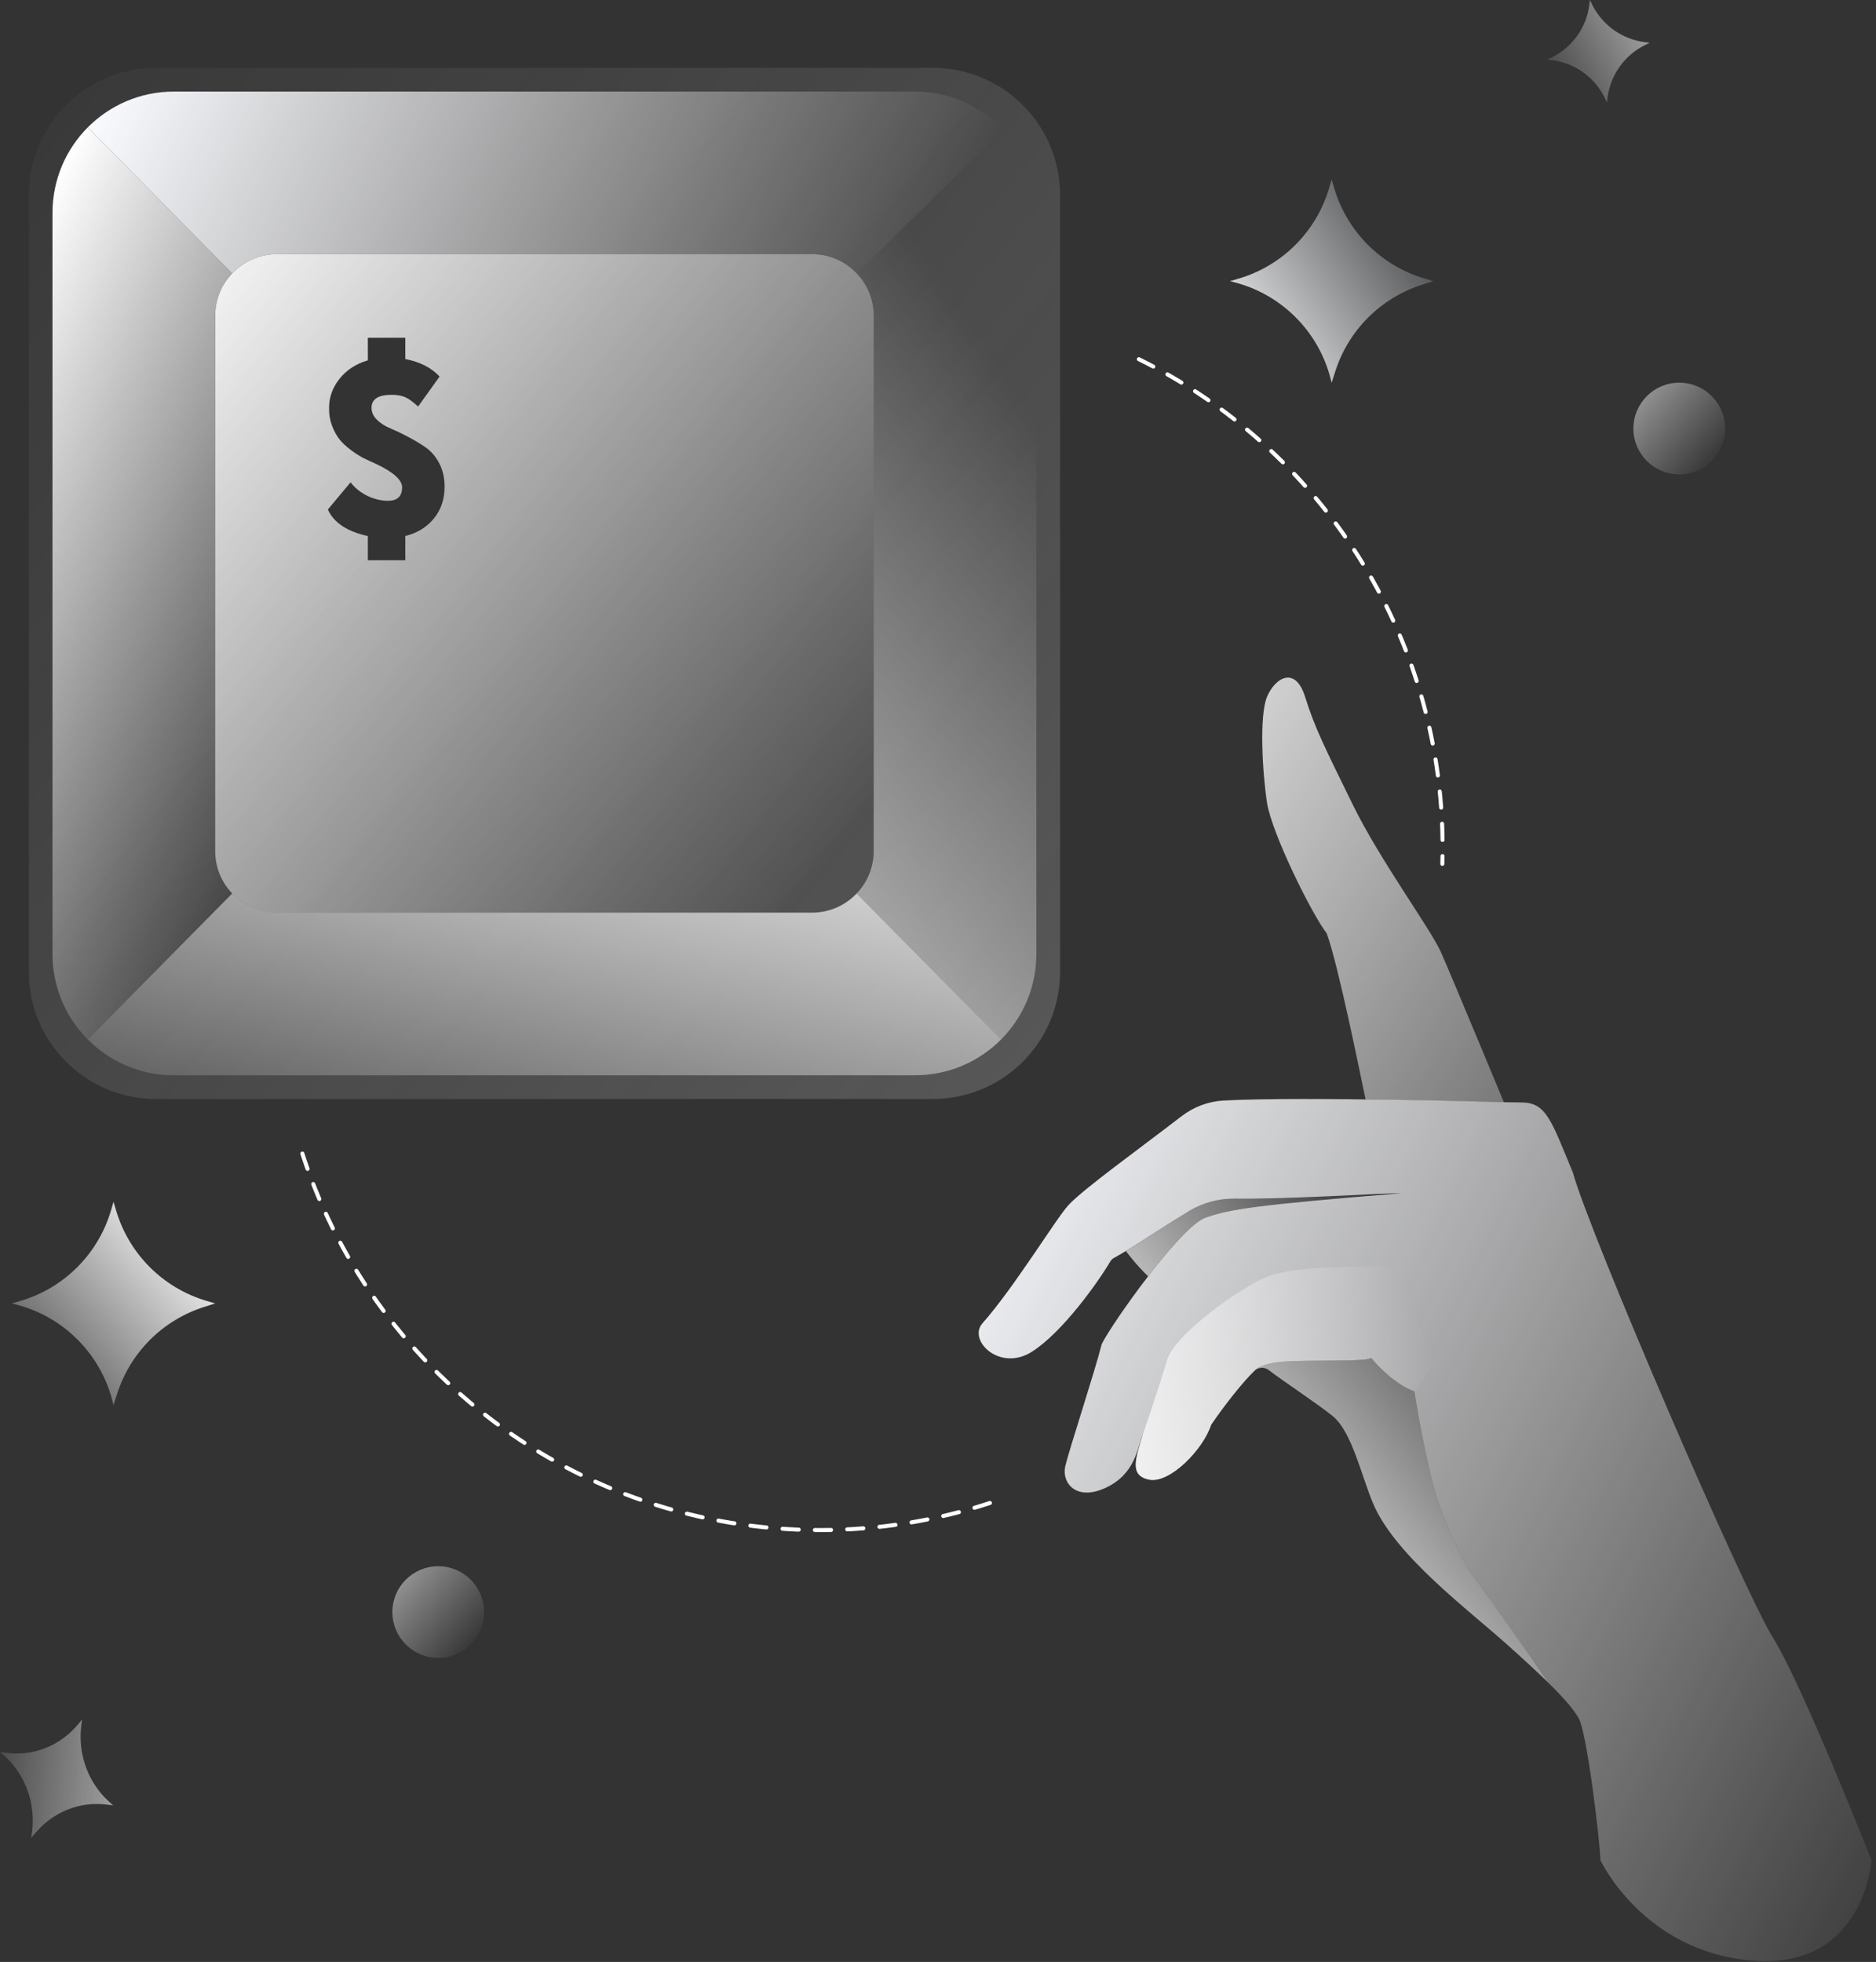
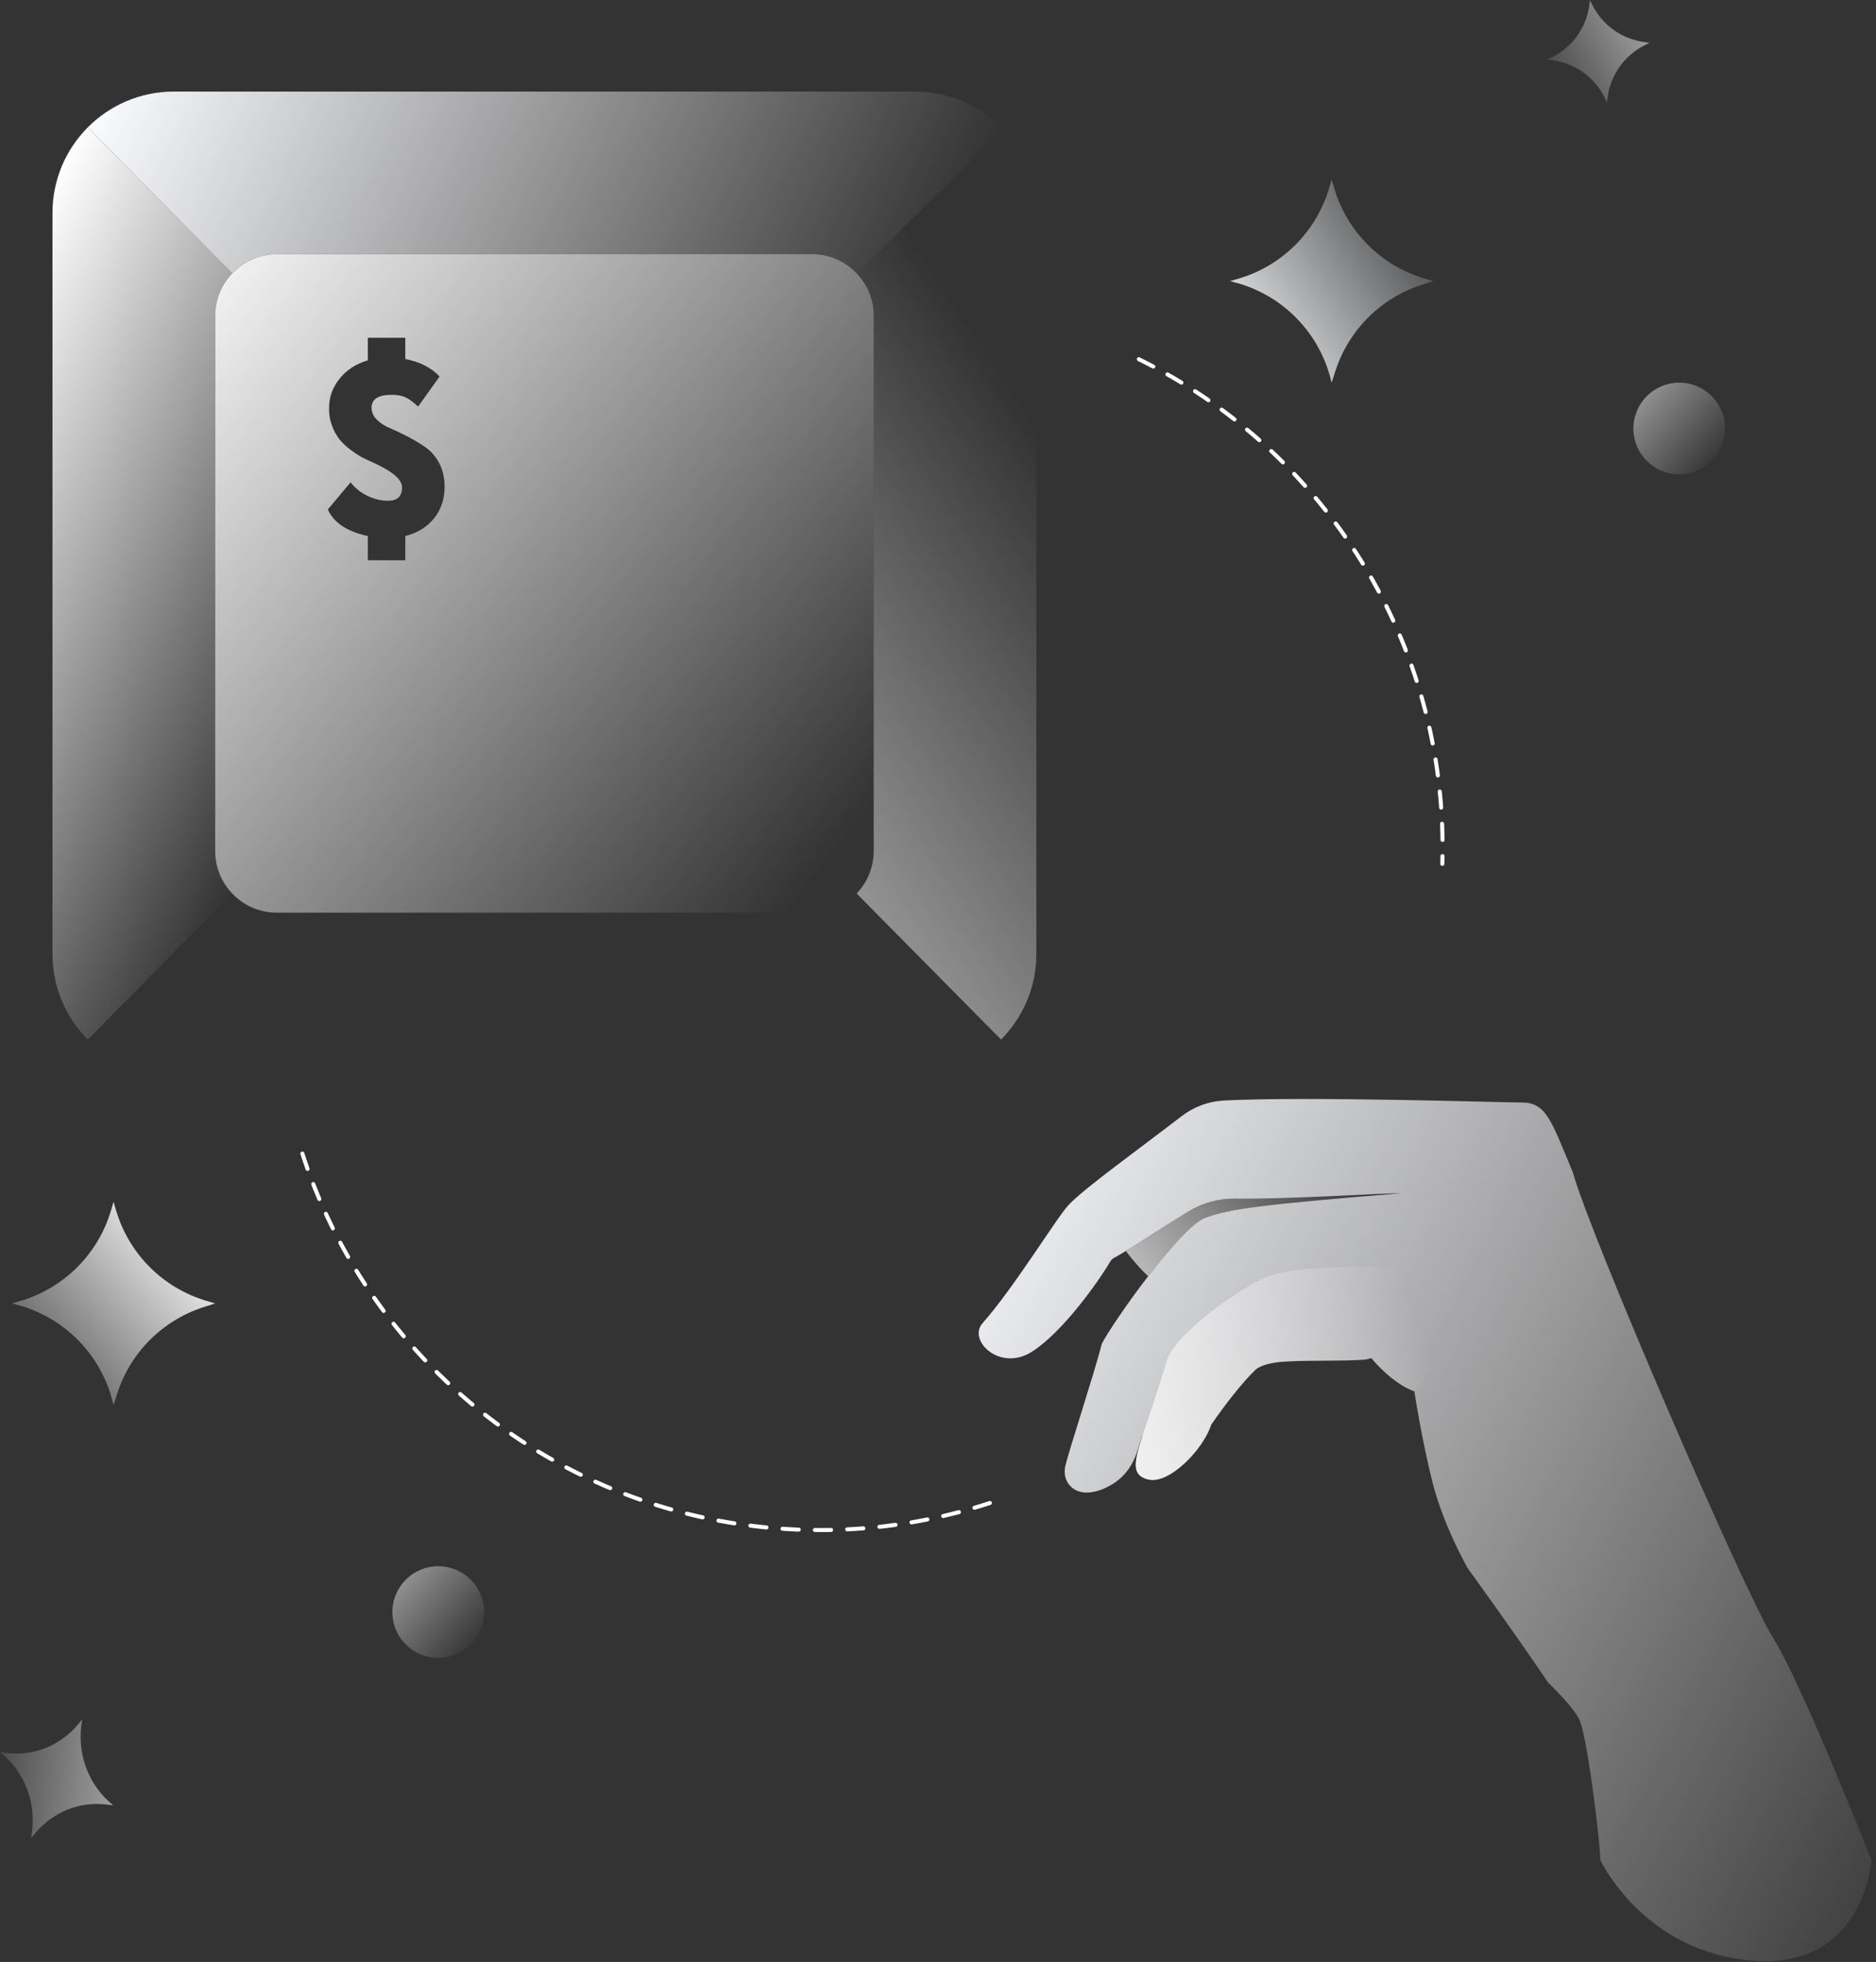
<svg xmlns="http://www.w3.org/2000/svg" width="348" height="364" viewBox="0 0 348 364" fill="none">
  <rect x="0" y="0" width="348" height="364" fill="#333333" stroke="none" />
  <path d="M211.262 66.644C244.638 83.094 267.601 117.457 267.601 157.183C267.601 158.217 267.585 159.248 267.555 160.275" stroke="white" stroke-width="0.75" stroke-miterlimit="10" stroke-linecap="round" stroke-linejoin="round" stroke-dasharray="3 3" />
  <path d="M183.631 278.847C173.712 282.108 163.114 283.871 152.104 283.871C106.853 283.871 68.562 254.077 55.775 213.037" stroke="white" stroke-width="0.75" stroke-miterlimit="10" stroke-linecap="round" stroke-linejoin="round" stroke-dasharray="3 3" />
-   <path d="M190.225 20.011C185.915 15.441 179.815 12.591 173.045 12.591H28.935C22.395 12.591 16.485 15.261 12.215 19.551C7.965 23.821 5.345 29.691 5.345 36.191V180.301C5.345 186.801 7.965 192.671 12.215 196.941C16.485 201.231 22.395 203.891 28.935 203.891H173.045C179.575 203.891 185.505 201.231 189.775 196.941C194.015 192.671 196.645 186.801 196.645 180.301V36.191C196.645 29.93 194.195 24.231 190.225 20.011ZM60.815 94.531L65.035 89.481C65.865 90.561 66.915 91.401 68.185 92.011C69.455 92.611 70.725 92.911 71.985 92.911C73.725 92.911 74.585 92.081 74.585 90.411C74.585 89.051 72.995 87.611 69.805 86.091C68.885 85.691 68.075 85.311 67.375 84.961C66.675 84.601 65.905 84.111 65.055 83.471C64.205 82.841 63.505 82.181 62.965 81.501C62.425 80.821 61.965 79.971 61.575 78.951C61.195 77.931 61.015 76.831 61.045 75.661C61.045 73.681 61.695 71.881 62.995 70.261C64.295 68.631 66.035 67.501 68.235 66.851V62.671H75.185V66.611C77.905 67.141 80.025 68.221 81.545 69.861L77.555 75.431C76.655 74.591 75.875 74.021 75.215 73.711C74.545 73.401 73.685 73.251 72.635 73.251C70.165 73.251 68.925 74.051 68.925 75.661C68.925 76.491 69.265 77.241 69.925 77.881C70.585 78.531 71.425 79.071 72.435 79.481C73.435 79.901 74.525 80.421 75.695 81.041C76.875 81.661 77.965 82.311 78.965 83.011C79.975 83.711 80.805 84.681 81.475 85.931C82.135 87.181 82.475 88.641 82.475 90.311C82.475 92.601 81.815 94.561 80.505 96.181C79.185 97.801 77.415 98.891 75.185 99.451V103.951H68.235V99.451C64.395 98.62 61.925 96.981 60.815 94.531Z" fill="url(#paint0_linear_3963_53348)" />
  <path d="M158.915 50.72H158.905C156.835 48.53 153.895 47.16 150.625 47.16H51.355C48.085 47.16 45.155 48.53 43.075 50.72C41.105 52.77 39.915 55.55 39.915 58.61V157.88C39.915 160.93 41.105 163.71 43.075 165.76V165.77C44.115 166.86 45.365 167.76 46.765 168.37C48.175 168.99 49.715 169.33 51.355 169.33H150.625C153.895 169.33 156.835 167.96 158.905 165.77C160.875 163.71 162.075 160.93 162.075 157.88V58.611C162.075 55.551 160.875 52.771 158.915 50.72ZM80.505 96.18C79.185 97.8 77.415 98.89 75.185 99.45V103.95H68.235V99.45C64.395 98.62 61.925 96.98 60.815 94.53L65.035 89.48C65.865 90.56 66.915 91.4 68.185 92.01C69.455 92.61 70.725 92.91 71.985 92.91C73.725 92.91 74.585 92.08 74.585 90.41C74.585 89.05 72.995 87.61 69.805 86.09C68.885 85.69 68.075 85.31 67.375 84.96C66.675 84.6 65.905 84.11 65.055 83.47C64.205 82.84 63.505 82.18 62.965 81.5C62.425 80.82 61.965 79.97 61.575 78.95C61.195 77.93 61.015 76.83 61.045 75.66C61.045 73.68 61.695 71.88 62.995 70.26C64.295 68.63 66.035 67.5 68.235 66.85V62.67H75.185V66.61C77.905 67.14 80.025 68.22 81.545 69.86L77.555 75.43C76.655 74.59 75.875 74.02 75.215 73.71C74.545 73.4 73.685 73.25 72.635 73.25C70.165 73.25 68.925 74.05 68.925 75.66C68.925 76.49 69.265 77.24 69.925 77.88C70.585 78.53 71.425 79.07 72.435 79.48C73.435 79.9 74.525 80.42 75.695 81.04C76.875 81.66 77.965 82.31 78.965 83.01C79.975 83.71 80.805 84.68 81.475 85.93C82.135 87.18 82.475 88.64 82.475 90.31C82.475 92.601 81.815 94.561 80.505 96.18Z" fill="url(#paint1_linear_3963_53348)" />
  <path d="M192.247 39.501V176.988C192.247 183.187 189.739 188.79 185.694 192.867L158.906 165.773C160.876 163.715 162.074 160.933 162.074 157.878V58.611C162.074 55.547 160.876 52.766 158.915 50.715L186.121 24.064C189.915 28.093 192.247 33.528 192.247 39.501Z" fill="url(#paint2_linear_3963_53348)" />
-   <path d="M185.695 192.866C181.619 196.958 175.967 199.499 169.736 199.499H32.249C26.01 199.499 20.366 196.958 16.29 192.866L43.07 165.772H43.078C45.152 167.959 48.087 169.325 51.351 169.325H150.626C153.89 169.325 156.832 167.958 158.907 165.772L185.695 192.866Z" fill="url(#paint3_linear_3963_53348)" />
  <path d="M39.909 157.878C39.909 160.933 41.107 163.707 43.069 165.765V165.773L16.289 192.867C12.237 188.791 9.737 183.187 9.737 176.988V39.501C9.737 33.302 12.237 27.699 16.289 23.622L43.069 50.716C41.107 52.766 39.909 55.548 39.909 58.611V157.878Z" fill="url(#paint4_linear_3963_53348)" />
  <path d="M186.122 24.065L158.916 50.717H158.908C156.834 48.53 153.891 47.163 150.627 47.163H51.351C48.087 47.163 45.152 48.53 43.07 50.717L16.29 23.623C20.366 19.53 26.01 16.99 32.249 16.99H169.737C176.192 16.99 182.013 19.707 186.122 24.065Z" fill="url(#paint5_linear_3963_53348)" />
  <path d="M347.159 345.128C347.159 345.128 345.876 365.234 325.397 363.775C304.918 362.316 296.879 345.128 296.879 345.128C296.703 340.554 294.323 321.359 292.864 318.803C291.943 317.202 290.33 315.26 287.193 312.178C280.59 302.416 272.265 290.954 272.265 290.954C272.265 290.954 267.812 283.221 265.738 275.049C263.676 266.888 262.371 258.157 262.371 258.157C262.371 258.157 261.208 257.674 260.682 257.378C257.15 255.426 254.386 251.971 254.386 251.971C253.947 252.113 253.487 252.223 253.004 252.256C249.165 252.563 243.625 252.322 238.591 252.596C233.885 252.848 232.81 254.165 232.69 254.329C232.679 254.329 232.679 254.34 232.679 254.34C230.507 256.424 227.096 260.767 224.672 264.322C223.213 268.896 216.994 275.291 213.155 274.512C209.316 273.733 210.775 270.355 212.058 265.967C210.961 268.709 210.599 273.469 205.115 276.025C199.631 278.581 196.889 275.115 197.613 272C198.348 268.896 203.097 254.45 204.381 249.339C205.39 247.332 209.021 241.914 212.98 236.791C212.991 236.78 213.002 236.758 213.013 236.747C216.994 231.603 221.294 226.755 223.576 225.932C228.15 224.287 233.261 223.563 259.959 221.369C256.24 221.369 238.856 222.51 229.049 222.389C226.099 222.356 223.192 223.124 220.658 224.638C216.677 227.029 212.201 230.034 208.889 232.063C208.878 232.074 208.856 232.085 208.845 232.096C208.034 232.59 207.288 233.028 206.651 233.379C206.366 233.533 206.136 233.752 205.971 234.026C203.832 237.679 197.141 247.166 191.404 250.797C185.437 254.57 179.459 248.658 182.256 245.499C188.135 238.863 195.901 226.074 198.183 223.606C200.925 220.612 211.203 213.241 219.155 207.109C221.414 205.365 224.146 204.334 226.997 204.18C242.671 203.369 278.155 204.542 282.257 204.542C286.831 204.542 287.741 207.833 291.767 217.529C294.871 228.86 323.39 295.034 328.874 303.809C334.359 312.584 347.159 345.128 347.159 345.128Z" fill="url(#paint6_linear_3963_53348)" />
  <path d="M262.372 258.158C262.372 258.158 261.209 257.675 260.683 257.379C257.151 255.427 254.387 251.972 254.387 251.972C253.948 252.114 253.488 252.224 253.005 252.257C249.166 252.564 243.626 252.323 238.592 252.597C233.886 252.849 232.811 254.166 232.691 254.33C232.68 254.33 232.68 254.341 232.68 254.341C230.508 256.425 227.097 260.768 224.673 264.323C223.214 268.897 216.995 275.292 213.156 274.513C209.317 273.734 210.776 270.356 212.059 265.968C212.059 265.968 214.988 257.467 216.446 252.444C217.905 247.42 230.332 238.821 234.731 237C240.665 234.532 253.652 235.168 260.135 234.894C260.135 234.894 267.835 235.454 268.69 242.276C269.545 249.098 262.372 258.158 262.372 258.158Z" fill="url(#paint7_linear_3963_53348)" />
-   <path d="M287.194 312.178C285.318 310.346 282.905 308.098 279.757 305.279C272.484 298.731 258.917 288.695 254.77 279.075C252.51 273.799 250.81 265.605 247.158 262.677C244.142 260.264 238.021 256.238 235.345 254.187C234.544 253.562 233.425 253.639 232.691 254.33C232.811 254.166 233.886 252.849 238.592 252.597C243.626 252.323 249.166 252.564 253.005 252.257C253.488 252.224 253.948 252.115 254.387 251.972C254.387 251.972 257.151 255.427 260.683 257.379C261.209 257.675 262.372 258.158 262.372 258.158C262.372 258.158 263.677 266.889 265.739 275.05C267.812 283.221 272.266 290.955 272.266 290.955C272.266 290.955 280.591 302.416 287.194 312.178Z" fill="url(#paint8_linear_3963_53348)" />
-   <path d="M278.972 204.49C278.972 204.49 269.257 181.087 267.317 176.699C265.377 172.312 255.993 159.637 250.874 149.155C245.755 138.673 243.927 135.139 242.099 129.29C240.271 123.44 236.493 125.756 235.03 129.29C233.568 132.824 234.177 143.305 235.03 148.912C235.883 154.519 243.284 169.509 246.104 173.165C248.193 178.771 252.34 199.322 253.313 203.976C254.646 203.994 275.687 204.433 278.972 204.49Z" fill="url(#paint9_linear_3963_53348)" />
  <path d="M259.958 221.371C233.26 223.565 228.149 224.288 223.575 225.934C221.293 226.757 216.994 231.605 213.012 236.749C213.001 236.76 212.99 236.782 212.979 236.793C210.797 234.731 208.844 232.098 208.844 232.098C208.855 232.087 208.877 232.076 208.888 232.065C212.201 230.036 216.676 227.03 220.657 224.639C223.191 223.125 226.097 222.357 229.048 222.391C238.855 222.511 256.24 221.371 259.958 221.371Z" fill="url(#paint10_linear_3963_53348)" />
  <path d="M81.296 307.597C85.995 307.597 89.804 303.788 89.804 299.089C89.804 294.39 85.995 290.581 81.296 290.581C76.597 290.581 72.788 294.39 72.788 299.089C72.788 303.788 76.597 307.597 81.296 307.597Z" fill="url(#paint11_linear_3963_53348)" />
  <path d="M311.508 88.016C316.207 88.016 320.016 84.207 320.016 79.508C320.016 74.809 316.207 71 311.508 71C306.809 71 303 74.809 303 79.508C303 84.207 306.809 88.016 311.508 88.016Z" fill="url(#paint12_linear_3963_53348)" />
  <path d="M247.022 71.017L246.822 70.239C244.571 61.464 237.719 54.612 228.944 52.361L228.166 52.161L229.739 51.699C237.842 49.318 244.18 42.981 246.561 34.877L247.023 33.304L247.512 34.949C249.903 42.99 256.193 49.281 264.234 51.671L265.879 52.16L263.801 52.822C256.135 55.265 250.128 61.272 247.685 68.938L247.022 71.017Z" fill="url(#paint13_linear_3963_53348)" />
  <path d="M21.059 260.683L20.859 259.905C18.608 251.13 11.756 244.278 2.981 242.027L2.203 241.827L3.776 241.365C11.879 238.984 18.217 232.647 20.598 224.543L21.06 222.97L21.549 224.615C23.94 232.656 30.23 238.947 38.271 241.337L39.916 241.826L37.838 242.488C30.172 244.931 24.165 250.938 21.722 258.604L21.059 260.683Z" fill="url(#paint14_linear_3963_53348)" />
  <path d="M298.067 19L297.902 18.625C296.038 14.391 292.016 11.508 287.408 11.104L287 11.068L287.754 10.704C291.639 8.831 294.304 5.111 294.83 0.831L294.932 0L295.315 0.788C297.188 4.64 300.88 7.286 305.131 7.822L306 7.931L305.008 8.438C301.349 10.306 298.823 13.833 298.229 17.898L298.067 19Z" fill="url(#paint15_linear_3963_53348)" />
  <path d="M5.77 341L5.854 340.493C6.802 334.783 4.705 328.984 0.384 325.366L0 325.045L0.992 325.188C6.102 325.929 11.22 323.898 14.579 319.796L15.231 319L15.09 320.088C14.404 325.407 16.328 330.73 20.207 334.238L21 334.955L19.677 334.796C14.795 334.206 9.944 336.131 6.66 339.961L5.77 341Z" fill="url(#paint16_linear_3963_53348)" />
  <defs>
    <linearGradient id="paint0_linear_3963_53348" x1="225.852" y1="210.878" x2="-37.133" y2="-5.299" gradientUnits="userSpaceOnUse">
      <stop stop-color="#FAFBFF" stop-opacity="0.2" />
      <stop offset="1" stop-color="white" stop-opacity="0" />
    </linearGradient>
    <linearGradient id="paint1_linear_3963_53348" x1="27.648" y1="50.132" x2="158.422" y2="153.75" gradientUnits="userSpaceOnUse">
      <stop stop-color="white" />
      <stop offset="1" stop-color="white" stop-opacity="0" />
    </linearGradient>
    <linearGradient id="paint2_linear_3963_53348" x1="69.031" y1="185.04" x2="203.741" y2="96.782" gradientUnits="userSpaceOnUse">
      <stop stop-color="white" />
      <stop offset="1" stop-color="white" stop-opacity="0" />
    </linearGradient>
    <linearGradient id="paint3_linear_3963_53348" x1="113.625" y1="126.72" x2="93.972" y2="229.628" gradientUnits="userSpaceOnUse">
      <stop stop-color="white" />
      <stop offset="1" stop-color="white" stop-opacity="0" />
    </linearGradient>
    <linearGradient id="paint4_linear_3963_53348" x1="-17.468" y1="92.392" x2="60.365" y2="128.945" gradientUnits="userSpaceOnUse">
      <stop stop-color="white" />
      <stop offset="1" stop-color="white" stop-opacity="0" />
    </linearGradient>
    <linearGradient id="paint5_linear_3963_53348" x1="29.092" y1="-3.637" x2="168.405" y2="61.789" gradientUnits="userSpaceOnUse">
      <stop stop-color="white" />
      <stop stop-color="#FAFBFF" />
      <stop offset="0" stop-color="#FAFBFF" />
      <stop offset="1" stop-color="white" stop-opacity="0" />
    </linearGradient>
    <linearGradient id="paint6_linear_3963_53348" x1="172.938" y1="218.579" x2="379.392" y2="323.878" gradientUnits="userSpaceOnUse">
      <stop stop-color="#FAFBFF" />
      <stop offset="1" stop-color="white" stop-opacity="0" />
    </linearGradient>
    <linearGradient id="paint7_linear_3963_53348" x1="186.113" y1="271.683" x2="262.345" y2="242.25" gradientUnits="userSpaceOnUse">
      <stop stop-color="white" />
      <stop offset="0" stop-color="white" />
      <stop offset="1" stop-color="white" stop-opacity="0" />
    </linearGradient>
    <linearGradient id="paint8_linear_3963_53348" x1="232.798" y1="304.216" x2="295.198" y2="255.954" gradientUnits="userSpaceOnUse">
      <stop stop-color="white" />
      <stop offset="1" stop-color="white" stop-opacity="0" />
    </linearGradient>
    <linearGradient id="paint9_linear_3963_53348" x1="185.373" y1="127.37" x2="342.591" y2="223.894" gradientUnits="userSpaceOnUse">
      <stop stop-color="white" />
      <stop offset="1" stop-color="white" stop-opacity="0" />
    </linearGradient>
    <linearGradient id="paint10_linear_3963_53348" x1="197.46" y1="254.548" x2="249.744" y2="215.182" gradientUnits="userSpaceOnUse">
      <stop stop-color="white" />
      <stop offset="1" stop-color="white" stop-opacity="0" />
    </linearGradient>
    <linearGradient id="paint11_linear_3963_53348" x1="57.818" y1="279.038" x2="88.651" y2="305.371" gradientUnits="userSpaceOnUse">
      <stop stop-color="white" />
      <stop offset="0" stop-color="white" />
      <stop offset="1" stop-color="white" stop-opacity="0" />
    </linearGradient>
    <linearGradient id="paint12_linear_3963_53348" x1="288.03" y1="59.456" x2="318.863" y2="85.79" gradientUnits="userSpaceOnUse">
      <stop stop-color="white" />
      <stop offset="1" stop-color="white" stop-opacity="0" />
    </linearGradient>
    <linearGradient id="paint13_linear_3963_53348" x1="225.212" y1="66.645" x2="268.879" y2="37.645" gradientUnits="userSpaceOnUse">
      <stop stop-color="white" />
      <stop offset="0" stop-color="white" />
      <stop offset="1" stop-color="#F3F8FF" stop-opacity="0" />
    </linearGradient>
    <linearGradient id="paint14_linear_3963_53348" x1="37.425" y1="227.699" x2="-1.575" y2="261.365" gradientUnits="userSpaceOnUse">
      <stop stop-color="white" />
      <stop offset="1" stop-color="white" stop-opacity="0" />
    </linearGradient>
    <linearGradient id="paint15_linear_3963_53348" x1="324.044" y1="-5.722" x2="283.226" y2="16.834" gradientUnits="userSpaceOnUse">
      <stop stop-color="#FAFBFF" />
      <stop offset="1" stop-color="white" stop-opacity="0" />
    </linearGradient>
    <linearGradient id="paint16_linear_3963_53348" x1="48.029" y1="333.226" x2="-7.601" y2="328.86" gradientUnits="userSpaceOnUse">
      <stop stop-color="white" />
      <stop offset="1" stop-color="white" stop-opacity="0" />
    </linearGradient>
  </defs>
</svg>